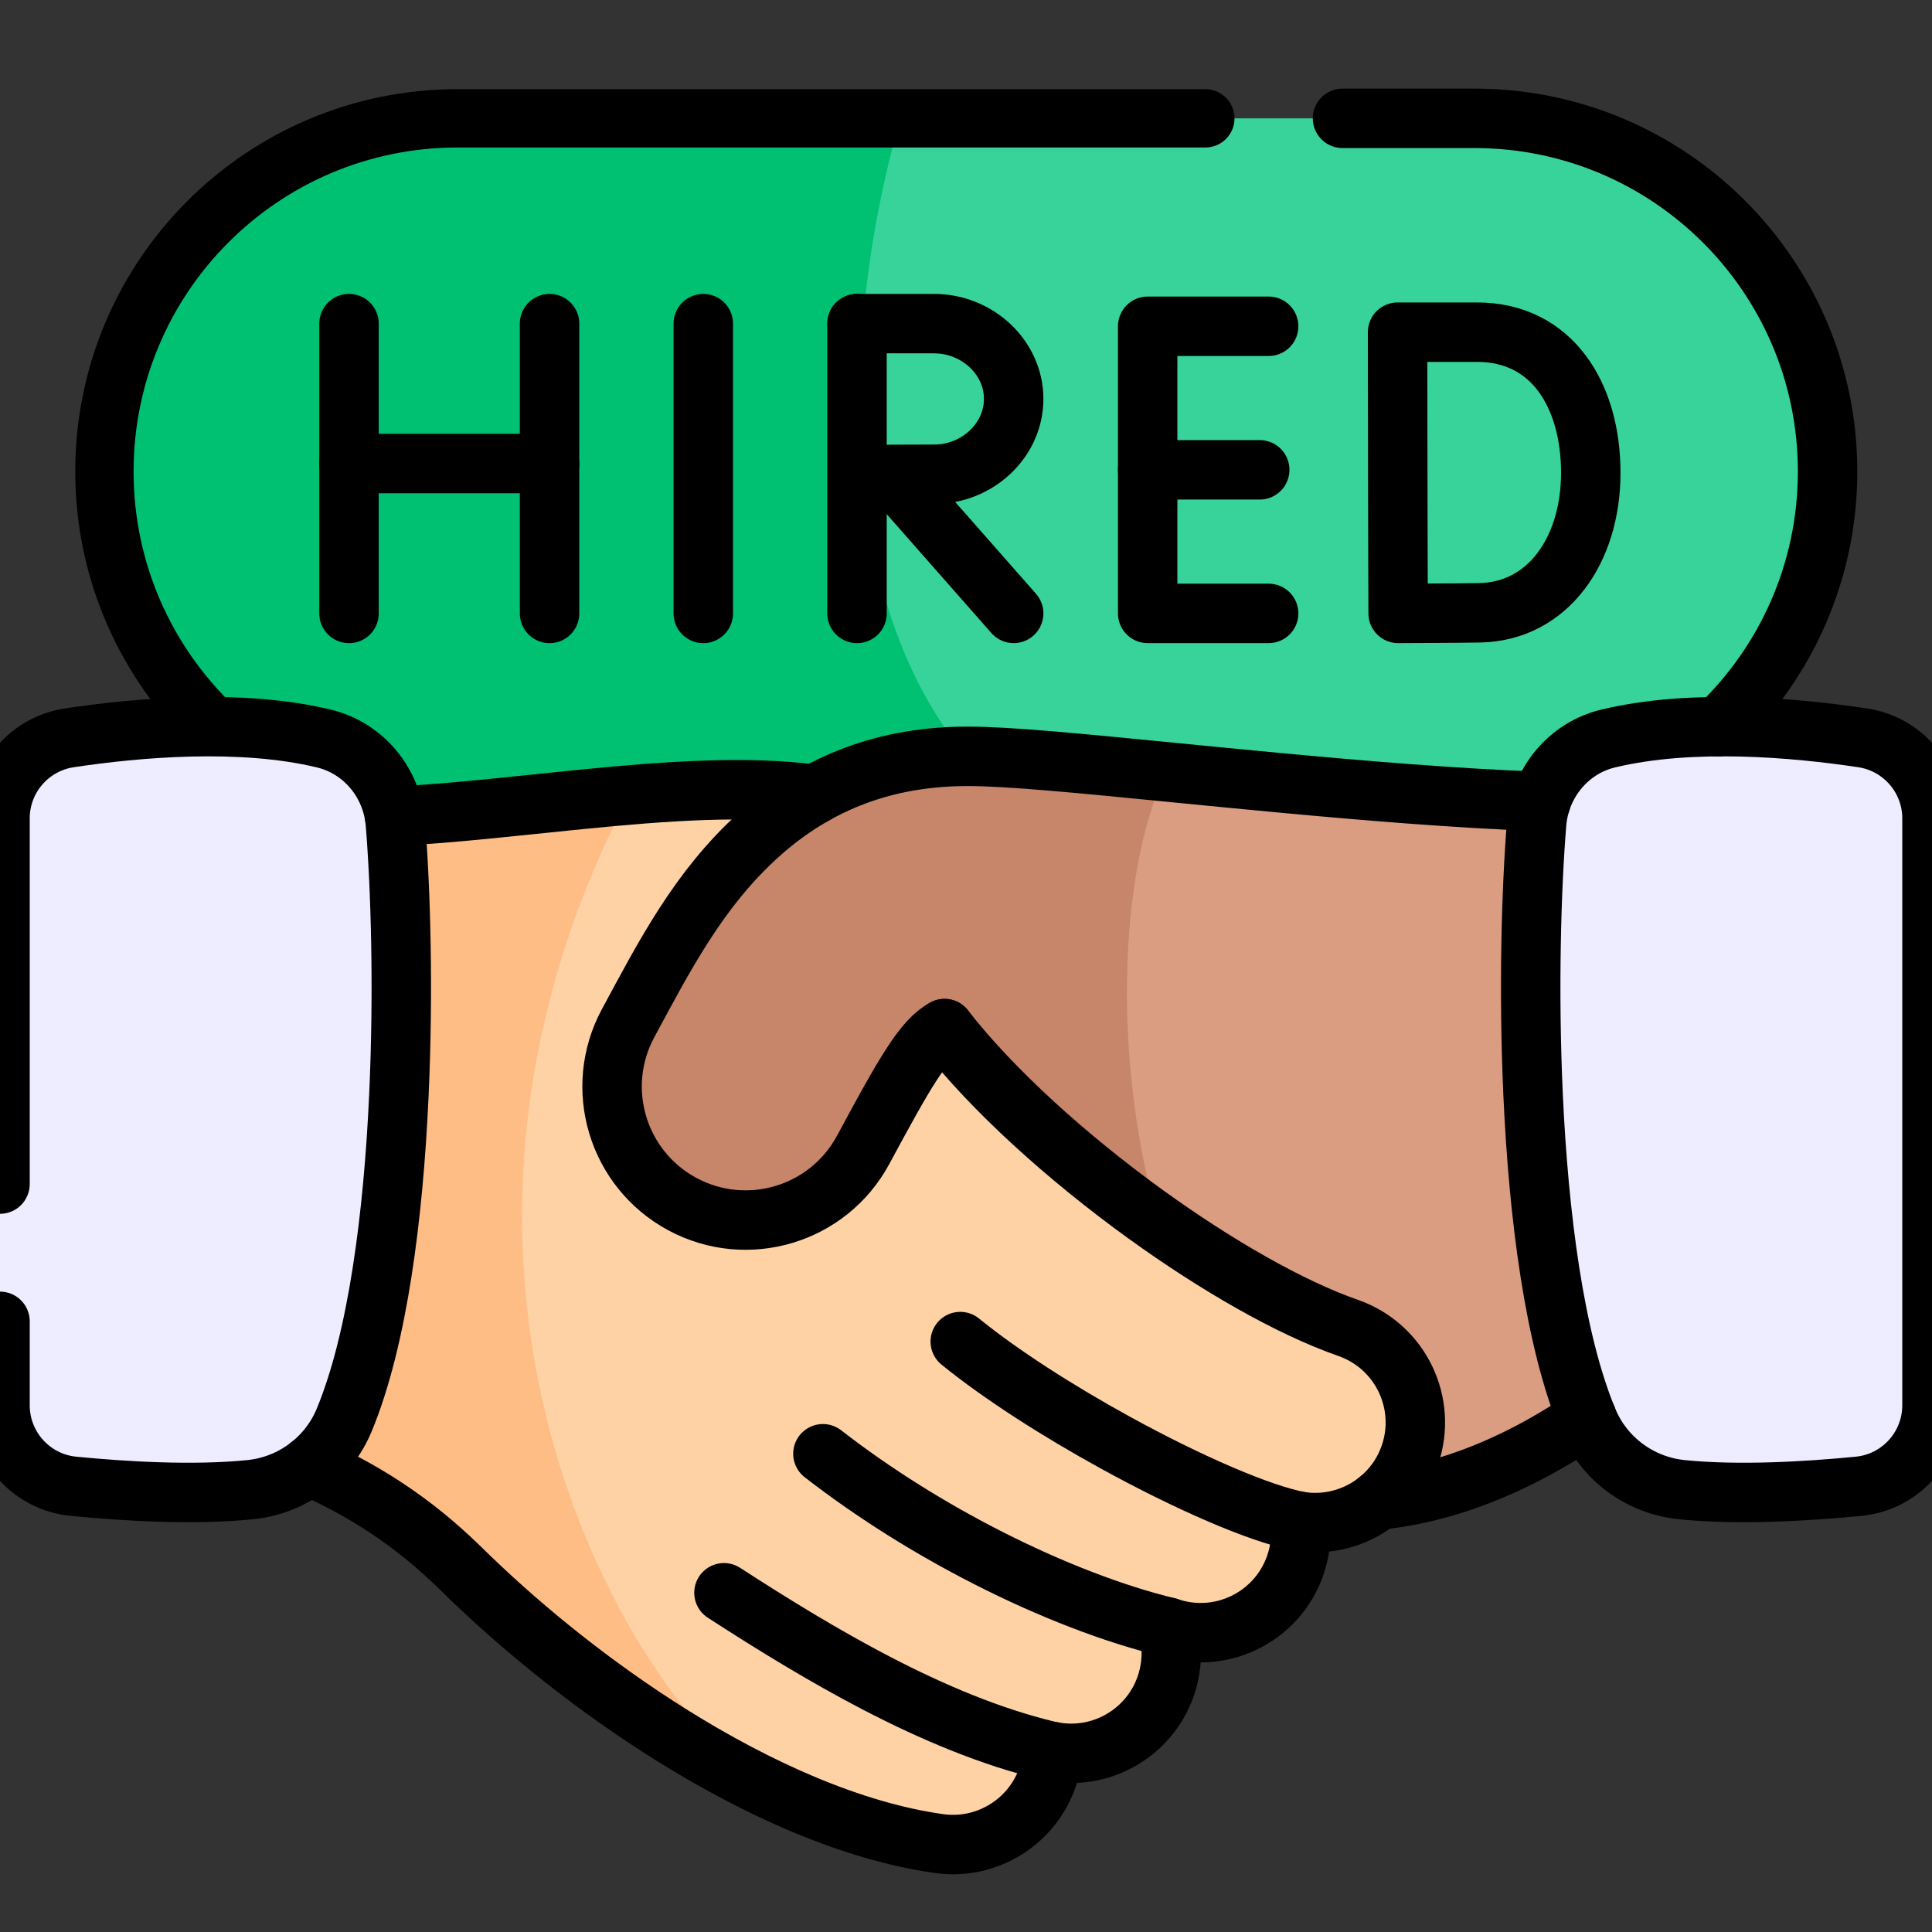
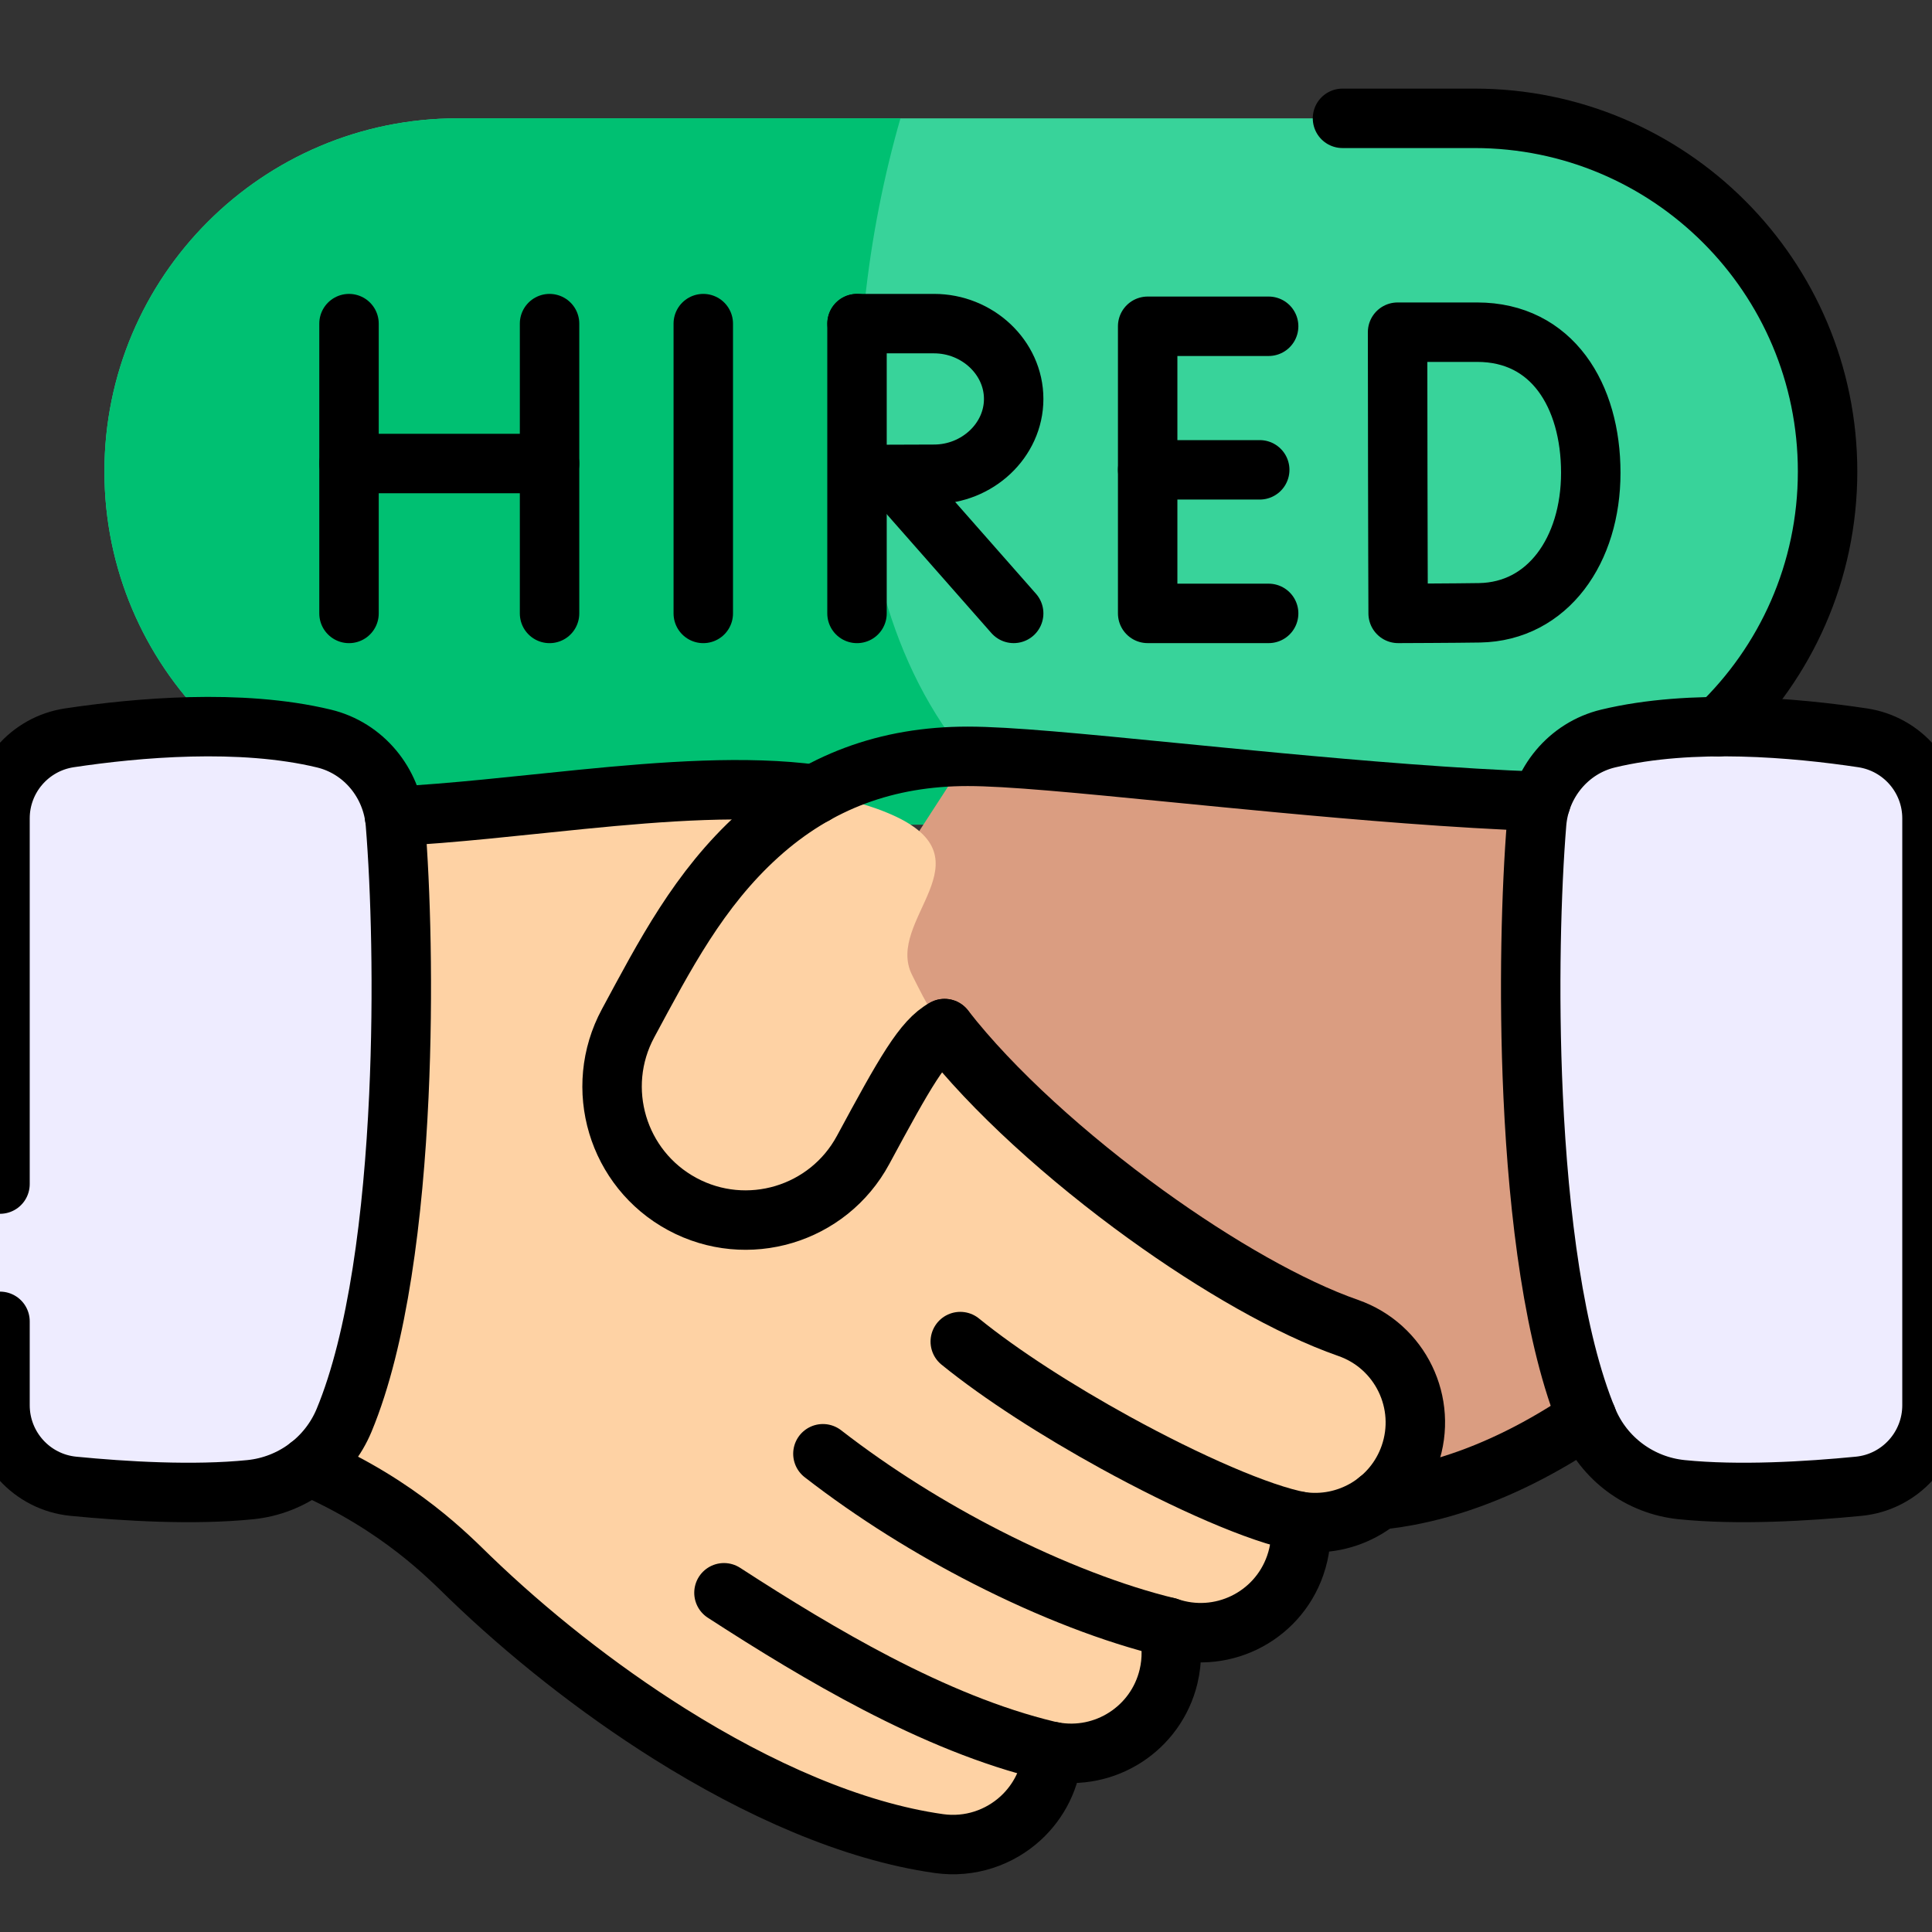
<svg xmlns="http://www.w3.org/2000/svg" width="65" height="65" viewBox="0 0 65 65" fill="none">
  <rect x="0" y="0" width="65" height="65" fill="#333333" stroke="none" />
  <g clip-path="url(#clip0_752_60)">
    <path d="M49.605 3.981H15.395C8.832 3.981 3.513 9.301 3.513 15.863C3.513 22.425 8.832 27.744 15.395 27.744H49.605C56.167 27.744 61.487 22.425 61.487 15.863C61.487 9.301 56.167 3.981 49.605 3.981Z" fill="#38D39A" />
    <path d="M15.395 3.981C8.832 3.981 3.513 9.301 3.513 15.863C3.513 22.425 8.832 27.744 15.395 27.744H35.033C27.734 22.787 28.122 11.517 30.295 3.981L15.395 3.981Z" fill="#00C072" />
    <path d="M53.951 27.005C50.638 27.005 46.379 26.647 43.039 26.335C41.817 26.221 40.63 26.104 39.519 25.995C36.279 25.676 33.933 25.446 32.556 25.446L28.705 31.389L31.339 36.754L32.26 40.403L44.452 50.485C46.842 50.69 49.131 50.019 51.105 49.04C53.957 47.626 56.148 45.57 57.03 44.593L55.283 32.19L53.951 27.005Z" fill="#DA9D81" />
-     <path d="M39.239 25.968C36.145 25.663 33.893 25.446 32.556 25.446L28.705 31.389L31.339 36.754L32.26 40.403L44.452 50.485C44.991 50.531 45.524 50.531 46.05 50.495C37.709 47.054 36.477 31.657 39.239 25.968Z" fill="#C7856A" />
    <path d="M8.967 48.77C12.964 50.133 15.013 52.3 15.814 53.073C17.726 54.916 20.055 56.78 22.532 58.335C25.492 60.194 28.665 61.611 31.589 62.025C32.629 62.172 33.627 61.826 34.345 61.165C34.949 60.609 35.354 59.829 35.419 58.931C37.172 59.26 38.893 58.16 39.314 56.406C39.45 55.838 39.434 55.27 39.291 54.743C41.046 55.352 42.963 54.425 43.575 52.67C43.747 52.178 43.798 51.673 43.743 51.188C45.316 51.428 46.886 50.524 47.429 48.968C48.042 47.211 47.115 45.29 45.358 44.677C43.404 43.995 40.935 42.579 38.554 40.86C35.676 38.782 32.926 36.259 31.362 34.049C31.183 33.796 30.93 33.289 30.684 32.798C29.76 30.949 33.387 28.914 30.009 27.412C27.42 26.26 23.509 26.503 19.568 26.893C16.124 27.234 12.657 27.689 10.025 27.424L8.967 48.77Z" fill="#FED2A4" />
-     <path d="M25.37 59.939C19.808 55.3 13.39 41.642 21.17 26.746C20.639 26.79 20.104 26.84 19.568 26.894C16.124 27.235 12.657 27.689 10.025 27.425L8.967 48.77C12.964 50.133 15.013 52.3 15.814 53.073C17.726 54.916 20.055 56.78 22.532 58.335C23.462 58.919 24.413 59.46 25.37 59.939Z" fill="#FFBD86" />
-     <path d="M32.559 34.429C32.556 34.429 32.553 34.429 32.55 34.429C31.383 34.431 30.904 35.232 29.038 38.689C27.861 40.871 25.136 41.687 22.953 40.509C20.77 39.331 19.954 36.607 21.132 34.424C22.354 32.159 23.508 29.913 25.518 28.097C27.518 26.29 29.861 25.446 32.556 25.446L32.559 34.429Z" fill="#C7856A" />
    <path d="M13.302 27.701C13.479 29.871 13.583 33.306 13.419 36.871C13.235 40.879 12.712 45.053 11.577 47.783C11.037 49.082 9.821 49.976 8.422 50.118C6.506 50.312 4.188 50.172 2.469 50.004C1.067 49.867 0 48.685 0 47.277V27.534C0 26.177 0.993 25.025 2.336 24.823C4.596 24.484 8.084 24.17 10.897 24.847C12.231 25.167 13.19 26.334 13.302 27.701Z" fill="#EEECFF" />
    <path d="M51.698 27.701C51.521 29.871 51.417 33.306 51.581 36.871C51.766 40.879 52.288 45.053 53.423 47.783C53.963 49.082 55.179 49.976 56.578 50.118C58.494 50.312 60.813 50.172 62.532 50.004C63.933 49.868 65 48.685 65 47.277V27.534C65 26.177 64.007 25.025 62.664 24.823C60.404 24.484 56.917 24.17 54.103 24.847C52.77 25.167 51.81 26.334 51.698 27.701Z" fill="#EEECFF" />
    <path d="M51.698 27.701C51.521 29.871 51.417 33.306 51.581 36.871C51.766 40.879 52.288 45.053 53.423 47.783C53.963 49.082 55.179 49.976 56.578 50.118C58.494 50.312 60.813 50.172 62.532 50.004C63.933 49.868 65 48.685 65 47.277V27.534C65 26.177 64.007 25.025 62.664 24.823C60.404 24.484 56.917 24.17 54.103 24.847C52.77 25.167 51.81 26.334 51.698 27.701Z" fill="#EEECFF" />
    <path d="M0 39.837V27.534C0 26.177 0.993 25.025 2.336 24.823C4.596 24.484 8.084 24.17 10.897 24.847C12.231 25.167 13.19 26.334 13.302 27.701C13.479 29.871 13.583 33.306 13.419 36.871C13.235 40.879 12.712 45.053 11.577 47.783C11.037 49.082 9.821 49.976 8.422 50.118C6.506 50.312 4.188 50.172 2.469 50.004C1.067 49.867 0 48.685 0 47.277V44.455" stroke="black" stroke-width="2" stroke-miterlimit="10" stroke-linecap="round" stroke-linejoin="round" />
    <path d="M51.698 27.701C51.521 29.871 51.417 33.306 51.581 36.871C51.766 40.879 52.288 45.053 53.423 47.783C53.963 49.082 55.179 49.976 56.578 50.118C58.494 50.312 60.813 50.172 62.532 50.004C63.933 49.868 65 48.685 65 47.277V27.534C65 26.177 64.007 25.025 62.664 24.823C60.404 24.484 56.917 24.17 54.103 24.847C52.77 25.167 51.81 26.334 51.698 27.701Z" stroke="black" stroke-width="2" stroke-miterlimit="10" stroke-linecap="round" stroke-linejoin="round" />
    <path d="M46.376 50.467C48.064 50.3 49.669 49.752 51.105 49.04C51.927 48.633 52.693 48.172 53.389 47.699" stroke="black" stroke-width="2" stroke-miterlimit="10" stroke-linecap="round" stroke-linejoin="round" />
    <path d="M51.846 26.964C48.957 26.862 45.706 26.584 43.039 26.335C41.817 26.221 40.63 26.104 39.519 25.995C36.279 25.676 33.933 25.446 32.556 25.446C29.861 25.446 27.518 26.29 25.518 28.097C23.508 29.913 22.354 32.159 21.132 34.424C19.954 36.607 20.77 39.331 22.953 40.509C25.136 41.687 27.861 40.871 29.038 38.689C30.442 36.088 31.06 34.991 31.778 34.606" stroke="black" stroke-width="2" stroke-miterlimit="10" stroke-linecap="round" stroke-linejoin="round" />
    <path d="M10.398 49.324C13.464 50.662 15.114 52.398 15.814 53.073C17.726 54.916 20.054 56.78 22.531 58.335C25.492 60.194 28.664 61.612 31.589 62.025C32.629 62.172 33.627 61.826 34.345 61.165C34.948 60.609 35.354 59.829 35.419 58.931C37.172 59.26 38.893 58.159 39.314 56.406C39.45 55.838 39.433 55.27 39.291 54.743C41.046 55.352 42.963 54.425 43.575 52.67C43.747 52.178 43.798 51.673 43.743 51.188C45.316 51.428 46.886 50.524 47.429 48.968C48.042 47.211 47.115 45.29 45.358 44.677C43.403 43.995 40.935 42.579 38.554 40.86C35.915 38.954 33.386 36.675 31.778 34.606" stroke="black" stroke-width="2" stroke-miterlimit="10" stroke-linecap="round" stroke-linejoin="round" />
    <path d="M27.415 26.727C25.117 26.416 22.351 26.618 19.568 26.894C17.408 27.108 15.239 27.366 13.273 27.463" stroke="black" stroke-width="2" stroke-miterlimit="10" stroke-linecap="round" stroke-linejoin="round" />
    <path d="M32.307 45.136C33.682 46.253 35.599 47.477 37.521 48.533C39.95 49.868 42.386 50.937 43.743 51.188" stroke="black" stroke-width="2" stroke-miterlimit="10" stroke-linecap="round" stroke-linejoin="round" />
    <path d="M27.686 48.91C29.422 50.257 31.322 51.433 33.191 52.387C35.369 53.5 37.505 54.312 39.285 54.742" stroke="black" stroke-width="2" stroke-miterlimit="10" stroke-linecap="round" stroke-linejoin="round" />
    <path d="M24.357 53.587C26.026 54.669 27.749 55.725 29.489 56.63C31.407 57.626 33.345 58.438 35.252 58.896C35.308 58.909 35.363 58.921 35.419 58.931" stroke="black" stroke-width="2" stroke-miterlimit="10" stroke-linecap="round" stroke-linejoin="round" />
    <path d="M23.661 20.638V10.888" stroke="black" stroke-width="2" stroke-miterlimit="10" stroke-linecap="round" stroke-linejoin="round" />
    <path d="M11.742 10.888V20.638" stroke="black" stroke-width="2" stroke-miterlimit="10" stroke-linecap="round" stroke-linejoin="round" />
    <path d="M18.489 10.888V20.638" stroke="black" stroke-width="2" stroke-miterlimit="10" stroke-linecap="round" stroke-linejoin="round" />
    <path d="M11.742 15.595H18.489" stroke="black" stroke-width="2" stroke-miterlimit="10" stroke-linecap="round" stroke-linejoin="round" />
    <path d="M42.682 10.977H38.612V20.637H42.682" stroke="black" stroke-width="2" stroke-miterlimit="10" stroke-linecap="round" stroke-linejoin="round" />
    <path d="M42.382 15.807H38.612" stroke="black" stroke-width="2" stroke-miterlimit="10" stroke-linecap="round" stroke-linejoin="round" />
    <path d="M30.008 15.984L34.104 20.637" stroke="black" stroke-width="2" stroke-miterlimit="10" stroke-linecap="round" stroke-linejoin="round" />
    <path d="M28.833 10.888V20.638" stroke="black" stroke-width="2" stroke-miterlimit="10" stroke-linecap="round" stroke-linejoin="round" />
    <path d="M28.836 10.888C28.836 10.888 30.577 10.888 31.427 10.888C32.877 10.888 34.104 12.022 34.104 13.422C34.104 14.821 32.877 15.956 31.427 15.956C30.708 15.956 28.854 15.967 28.854 15.967" stroke="black" stroke-width="2" stroke-miterlimit="10" stroke-linecap="round" stroke-linejoin="round" />
    <path d="M53.52 15.907C53.52 18.514 52.073 20.577 49.778 20.617C49.014 20.63 47.039 20.637 47.039 20.637C47.039 20.637 47.026 17.211 47.026 15.896C47.026 14.817 47.02 11.176 47.02 11.176C47.02 11.176 48.796 11.176 49.699 11.176C52.217 11.176 53.52 13.3 53.52 15.907Z" stroke="black" stroke-width="2" stroke-miterlimit="10" stroke-linecap="round" stroke-linejoin="round" />
-     <path fill-rule="evenodd" clip-rule="evenodd" d="M2.532 15.863C2.532 8.759 8.291 3 15.394 3H40.553C41.095 3 41.534 3.439 41.534 3.981C41.534 4.523 41.095 4.962 40.553 4.962H15.394C9.374 4.962 4.494 9.842 4.494 15.863C4.494 18.96 5.784 21.754 7.86 23.74C8.251 24.114 8.265 24.735 7.89 25.127C7.516 25.518 6.895 25.532 6.503 25.157C4.057 22.817 2.532 19.517 2.532 15.863Z" fill="black" />
    <path d="M57.818 24.449C60.079 22.285 61.487 19.238 61.487 15.863C61.487 9.3 56.167 3.981 49.605 3.981H45.167" stroke="black" stroke-width="2" stroke-miterlimit="10" stroke-linecap="round" stroke-linejoin="round" />
  </g>
  <defs>
    <clipPath id="clip0_752_60">
      <rect width="65" height="65" fill="white" />
    </clipPath>
  </defs>
</svg>